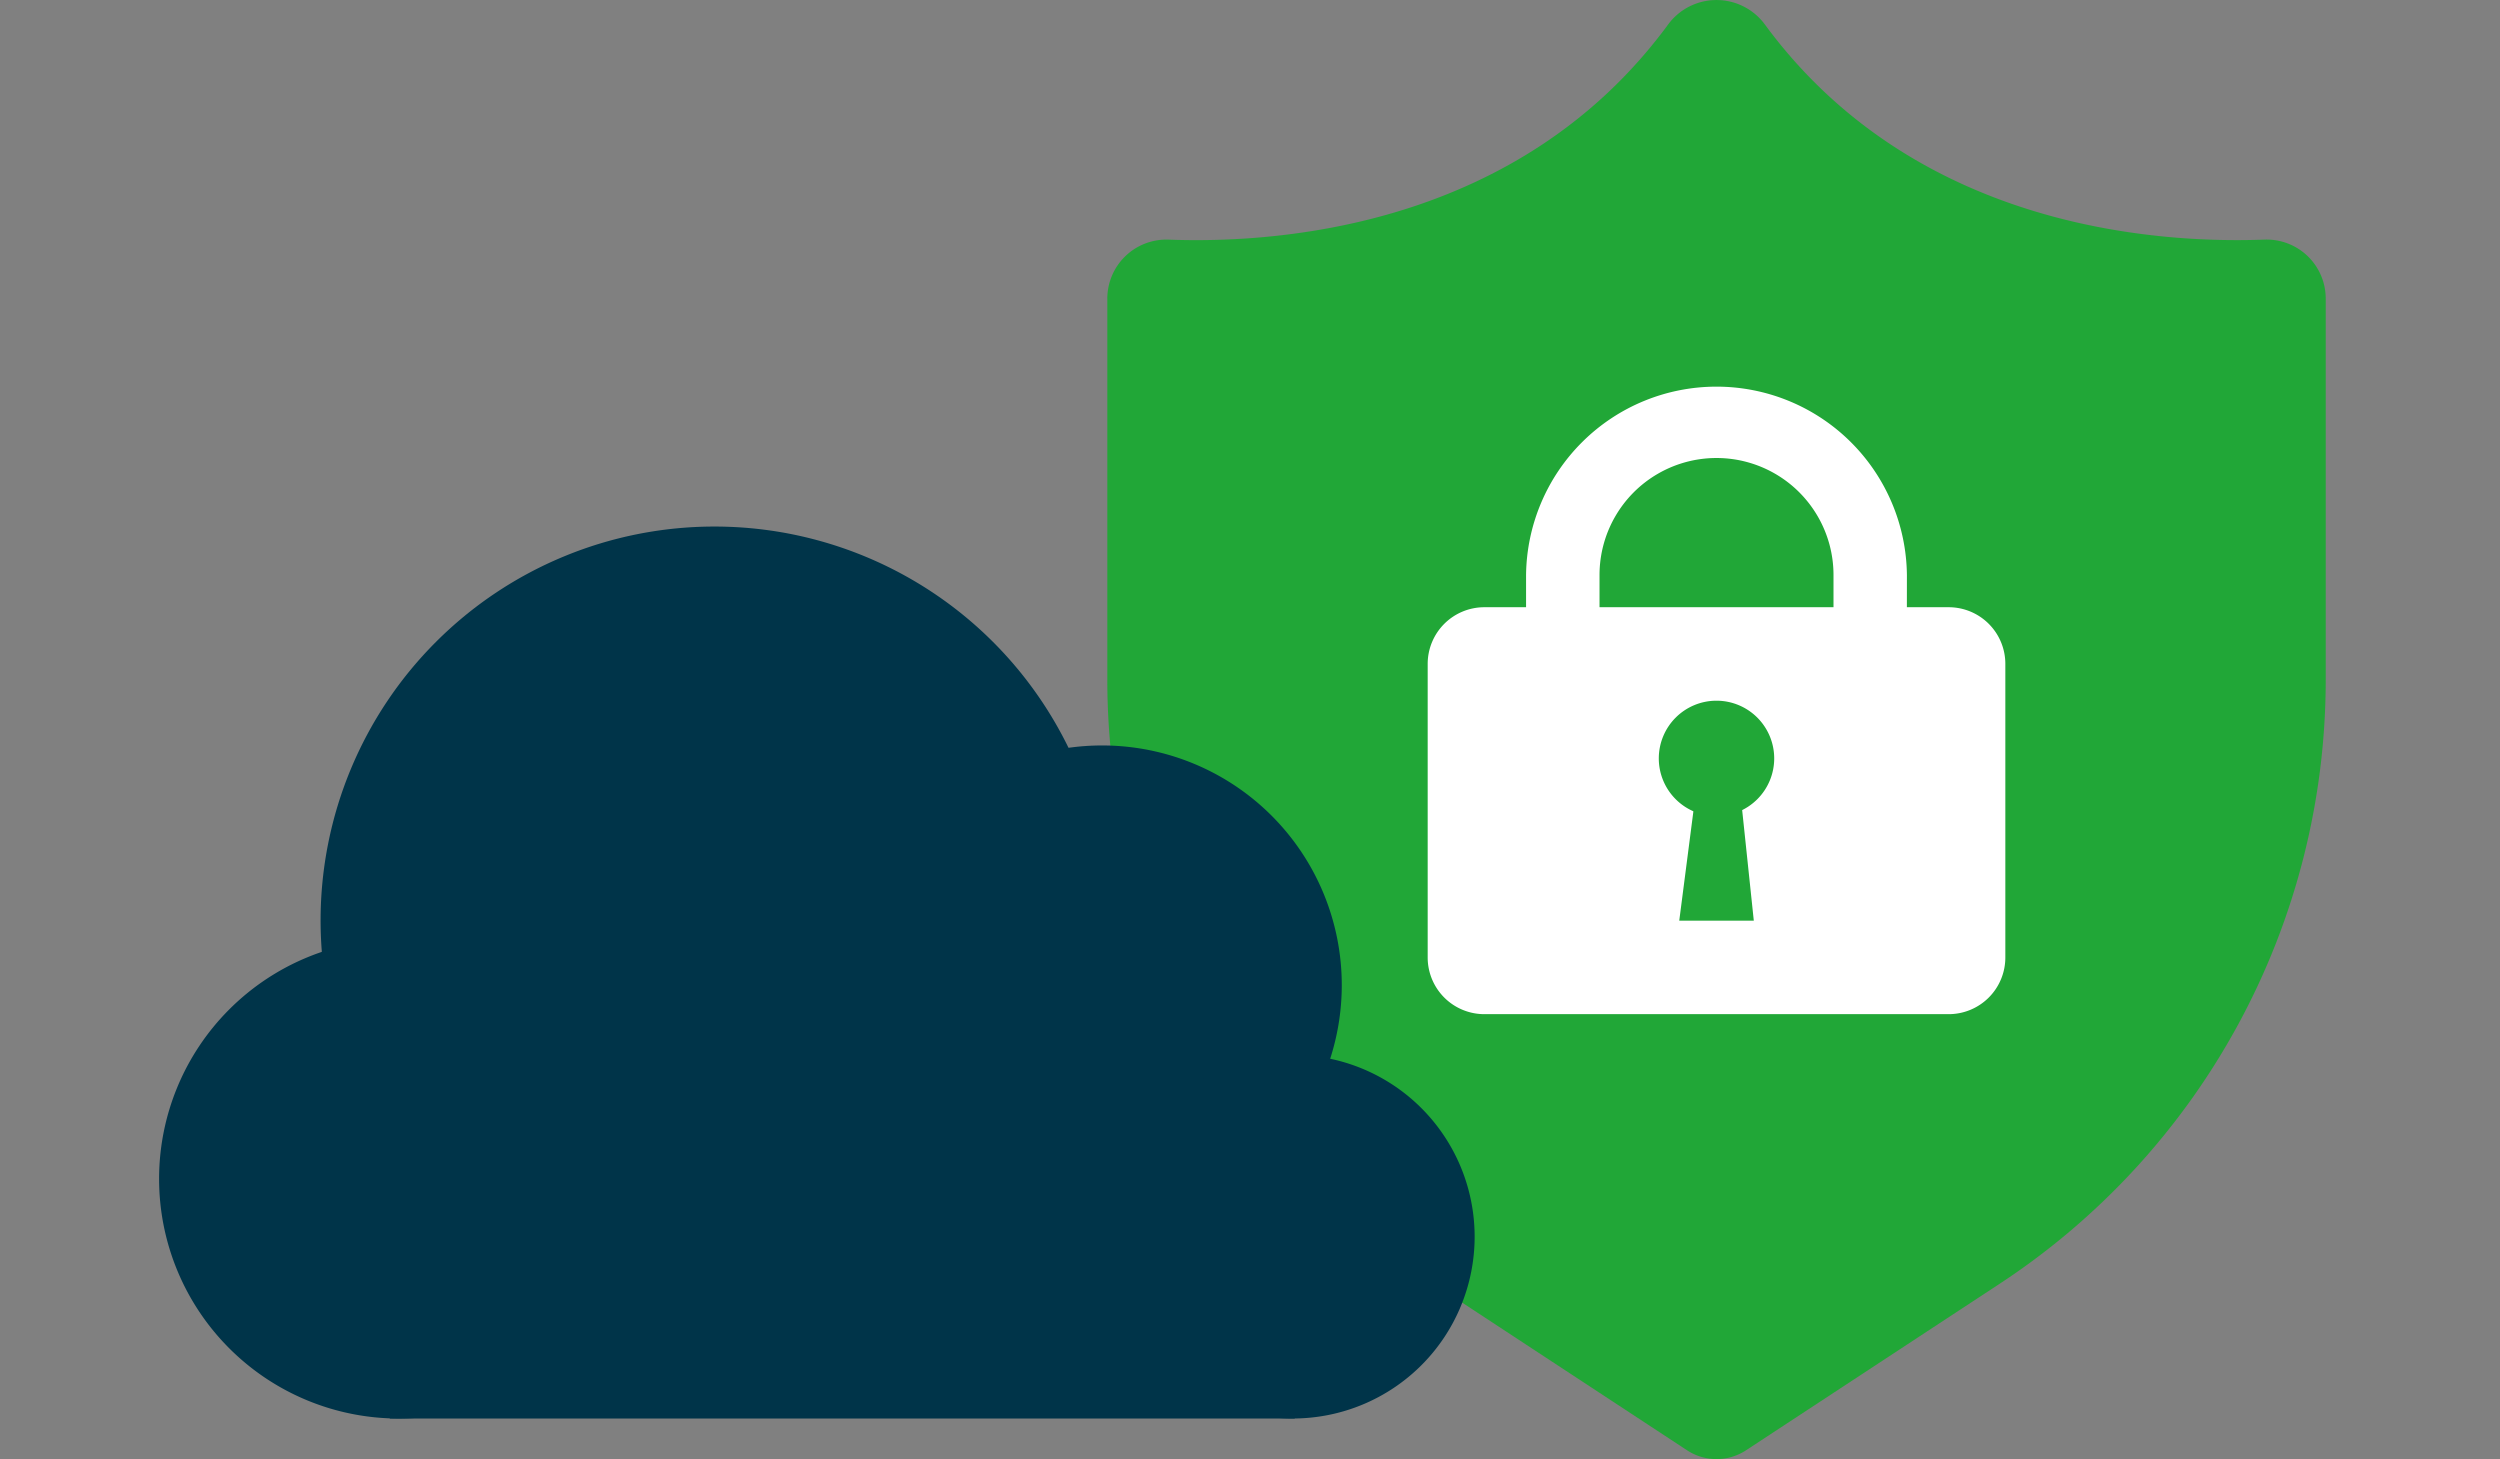
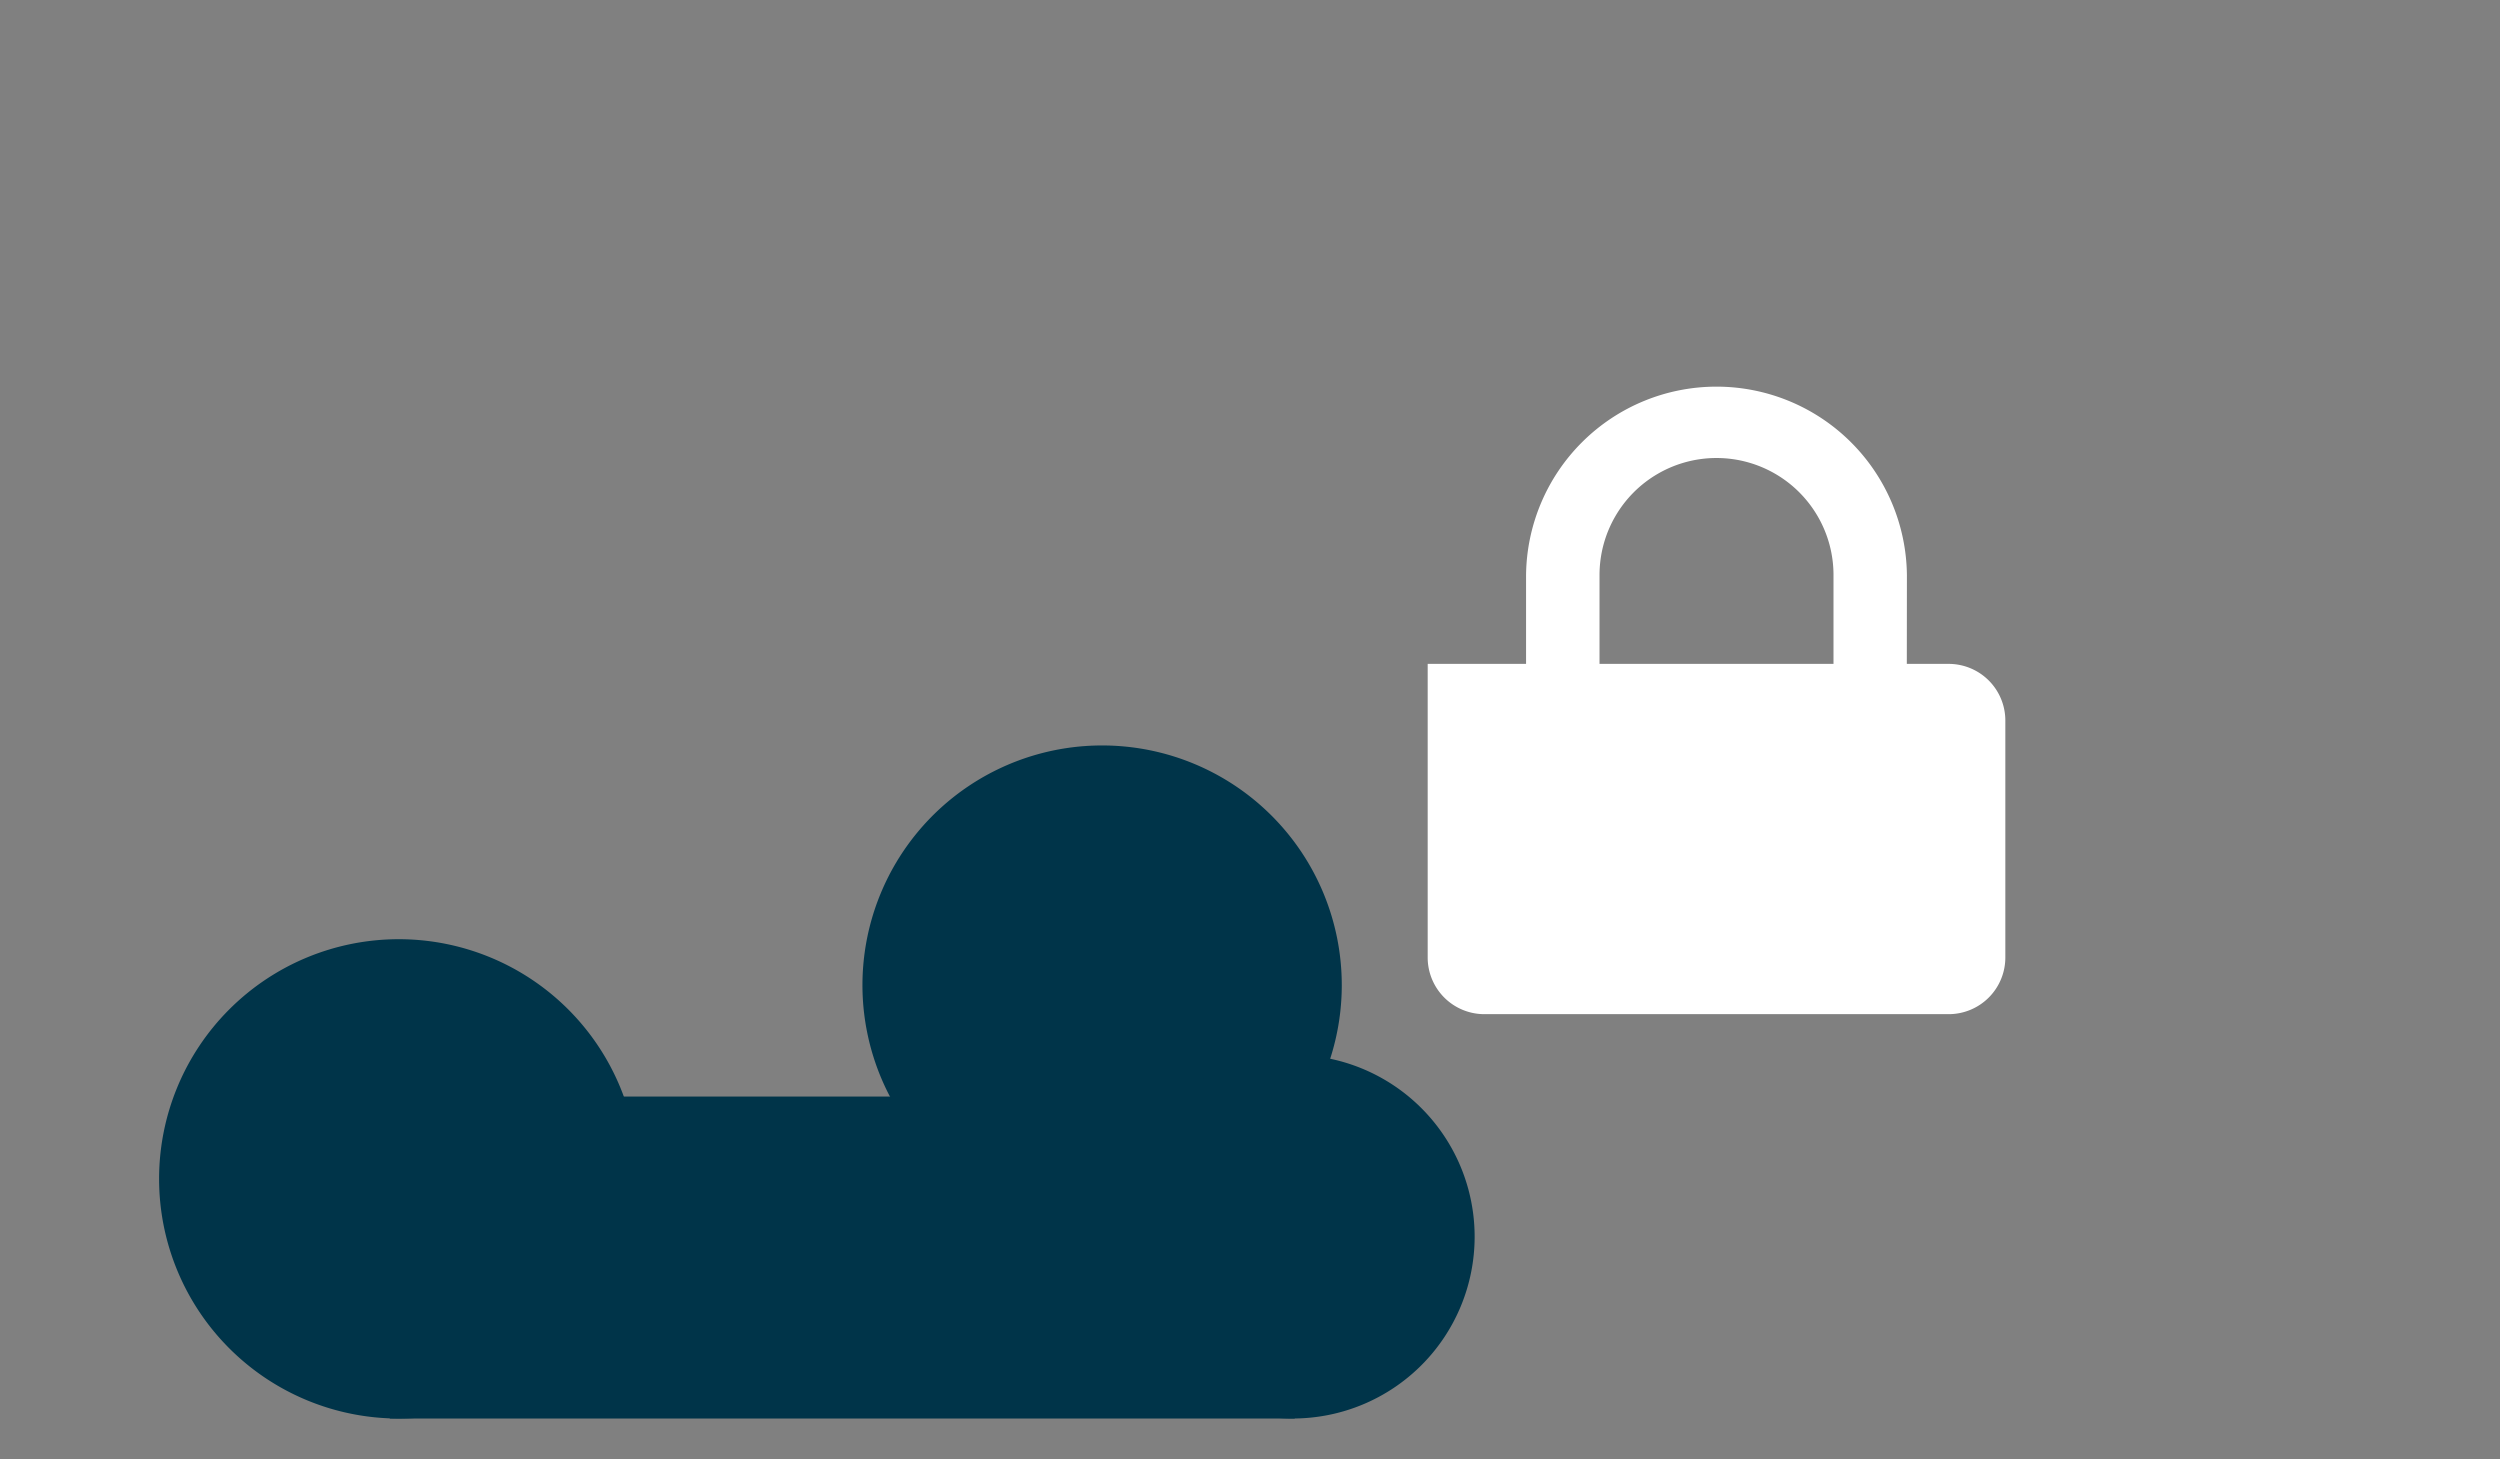
<svg xmlns="http://www.w3.org/2000/svg" width="110" height="64.199" viewBox="0 0 110 64.199">
  <rect x="0" y="0" width="110" height="64.199" fill="#808080" stroke="none" />
  <defs>
    <clipPath id="clip-path">
      <rect id="長方形_3640" data-name="長方形 3640" width="110" height="64.199" transform="translate(-7 0)" fill="none" />
    </clipPath>
  </defs>
  <g id="グループ_3040" data-name="グループ 3040" transform="translate(7 0)">
    <g id="グループ_3039" data-name="グループ 3039" clip-path="url(#clip-path)">
-       <path id="パス_8949" data-name="パス 8949" d="M66.381,1.1c-6.528,8.863-17.039,9.628-21.959,9.444a2.6,2.6,0,0,0-2.7,2.613V29.9A31.8,31.8,0,0,0,56.066,56.482l11.162,7.329a2.366,2.366,0,0,0,2.6,0l11.162-7.329A31.794,31.794,0,0,0,95.332,29.9V13.156a2.6,2.6,0,0,0-2.7-2.613C87.711,10.727,77.2,9.962,70.671,1.1a2.643,2.643,0,0,0-4.29,0" fill="#21a737" />
      <path id="パス_8950" data-name="パス 8950" d="M21.09,51.87A10.545,10.545,0,1,1,10.545,41.325,10.545,10.545,0,0,1,21.09,51.87" fill="#003449" />
      <path id="パス_8951" data-name="パス 8951" d="M52.038,43.342A10.545,10.545,0,1,1,41.493,32.8,10.545,10.545,0,0,1,52.038,43.342" fill="#003449" />
      <path id="パス_8952" data-name="パス 8952" d="M57.884,54.414a8,8,0,1,1-8-8,8,8,0,0,1,8,8" fill="#003449" />
-       <path id="パス_8953" data-name="パス 8953" d="M41.768,40.5A17.331,17.331,0,1,1,24.437,23.168,17.331,17.331,0,0,1,41.768,40.5" fill="#003449" />
      <rect id="長方形_3639" data-name="長方形 3639" width="39.821" height="14.167" transform="translate(10.149 48.248)" fill="#003449" />
      <path id="パス_8954" data-name="パス 8954" d="M76.9,29.3H73.674V25.3a5.147,5.147,0,1,0-10.295,0V29.3H60.147V25.3a8.379,8.379,0,0,1,16.757,0Z" fill="#fff" />
-       <path id="パス_8955" data-name="パス 8955" d="M78.742,44.623H58.311a2.493,2.493,0,0,1-2.493-2.493V29.211a2.493,2.493,0,0,1,2.493-2.493H78.742a2.493,2.493,0,0,1,2.493,2.493V42.13a2.493,2.493,0,0,1-2.493,2.493" fill="#fff" />
-       <path id="パス_8956" data-name="パス 8956" d="M71.065,33.37a2.539,2.539,0,1,1-2.539-2.539,2.539,2.539,0,0,1,2.539,2.539" fill="#21a737" />
-       <path id="パス_8957" data-name="パス 8957" d="M67.578,35.167l-.691,5.343h3.28L69.6,35.12Z" fill="#21a737" />
+       <path id="パス_8955" data-name="パス 8955" d="M78.742,44.623H58.311a2.493,2.493,0,0,1-2.493-2.493V29.211H78.742a2.493,2.493,0,0,1,2.493,2.493V42.13a2.493,2.493,0,0,1-2.493,2.493" fill="#fff" />
    </g>
  </g>
</svg>